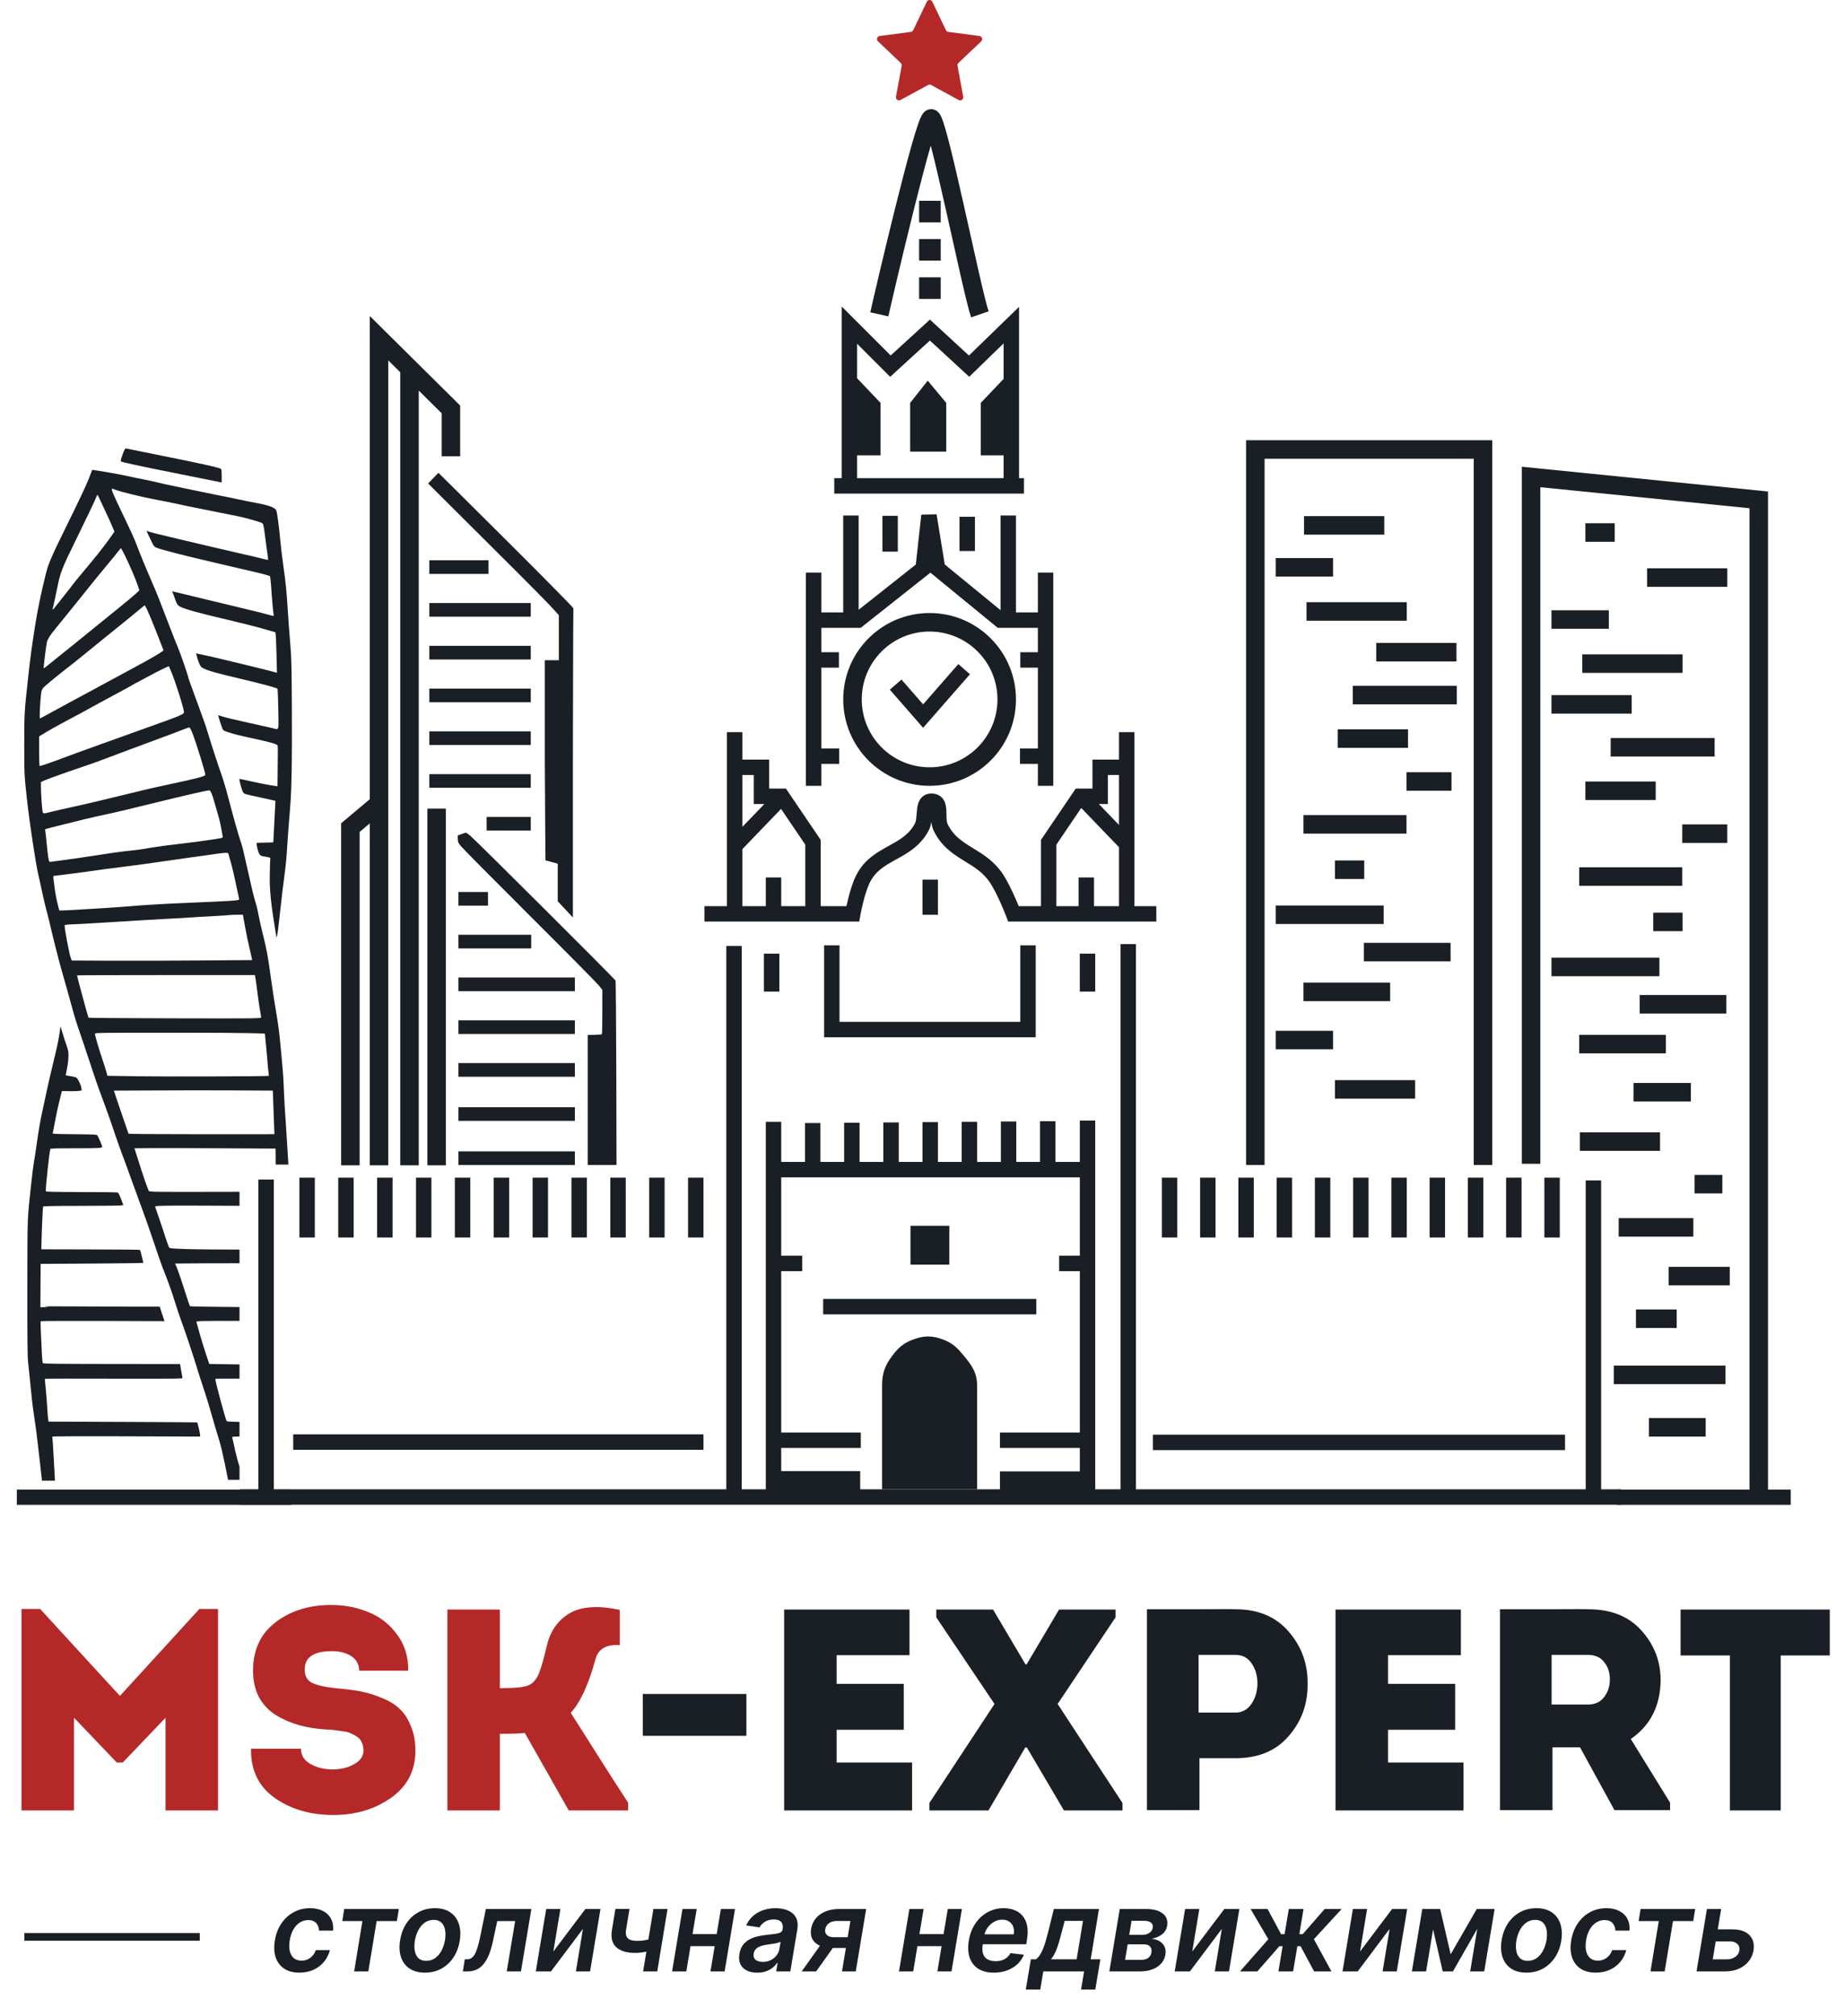
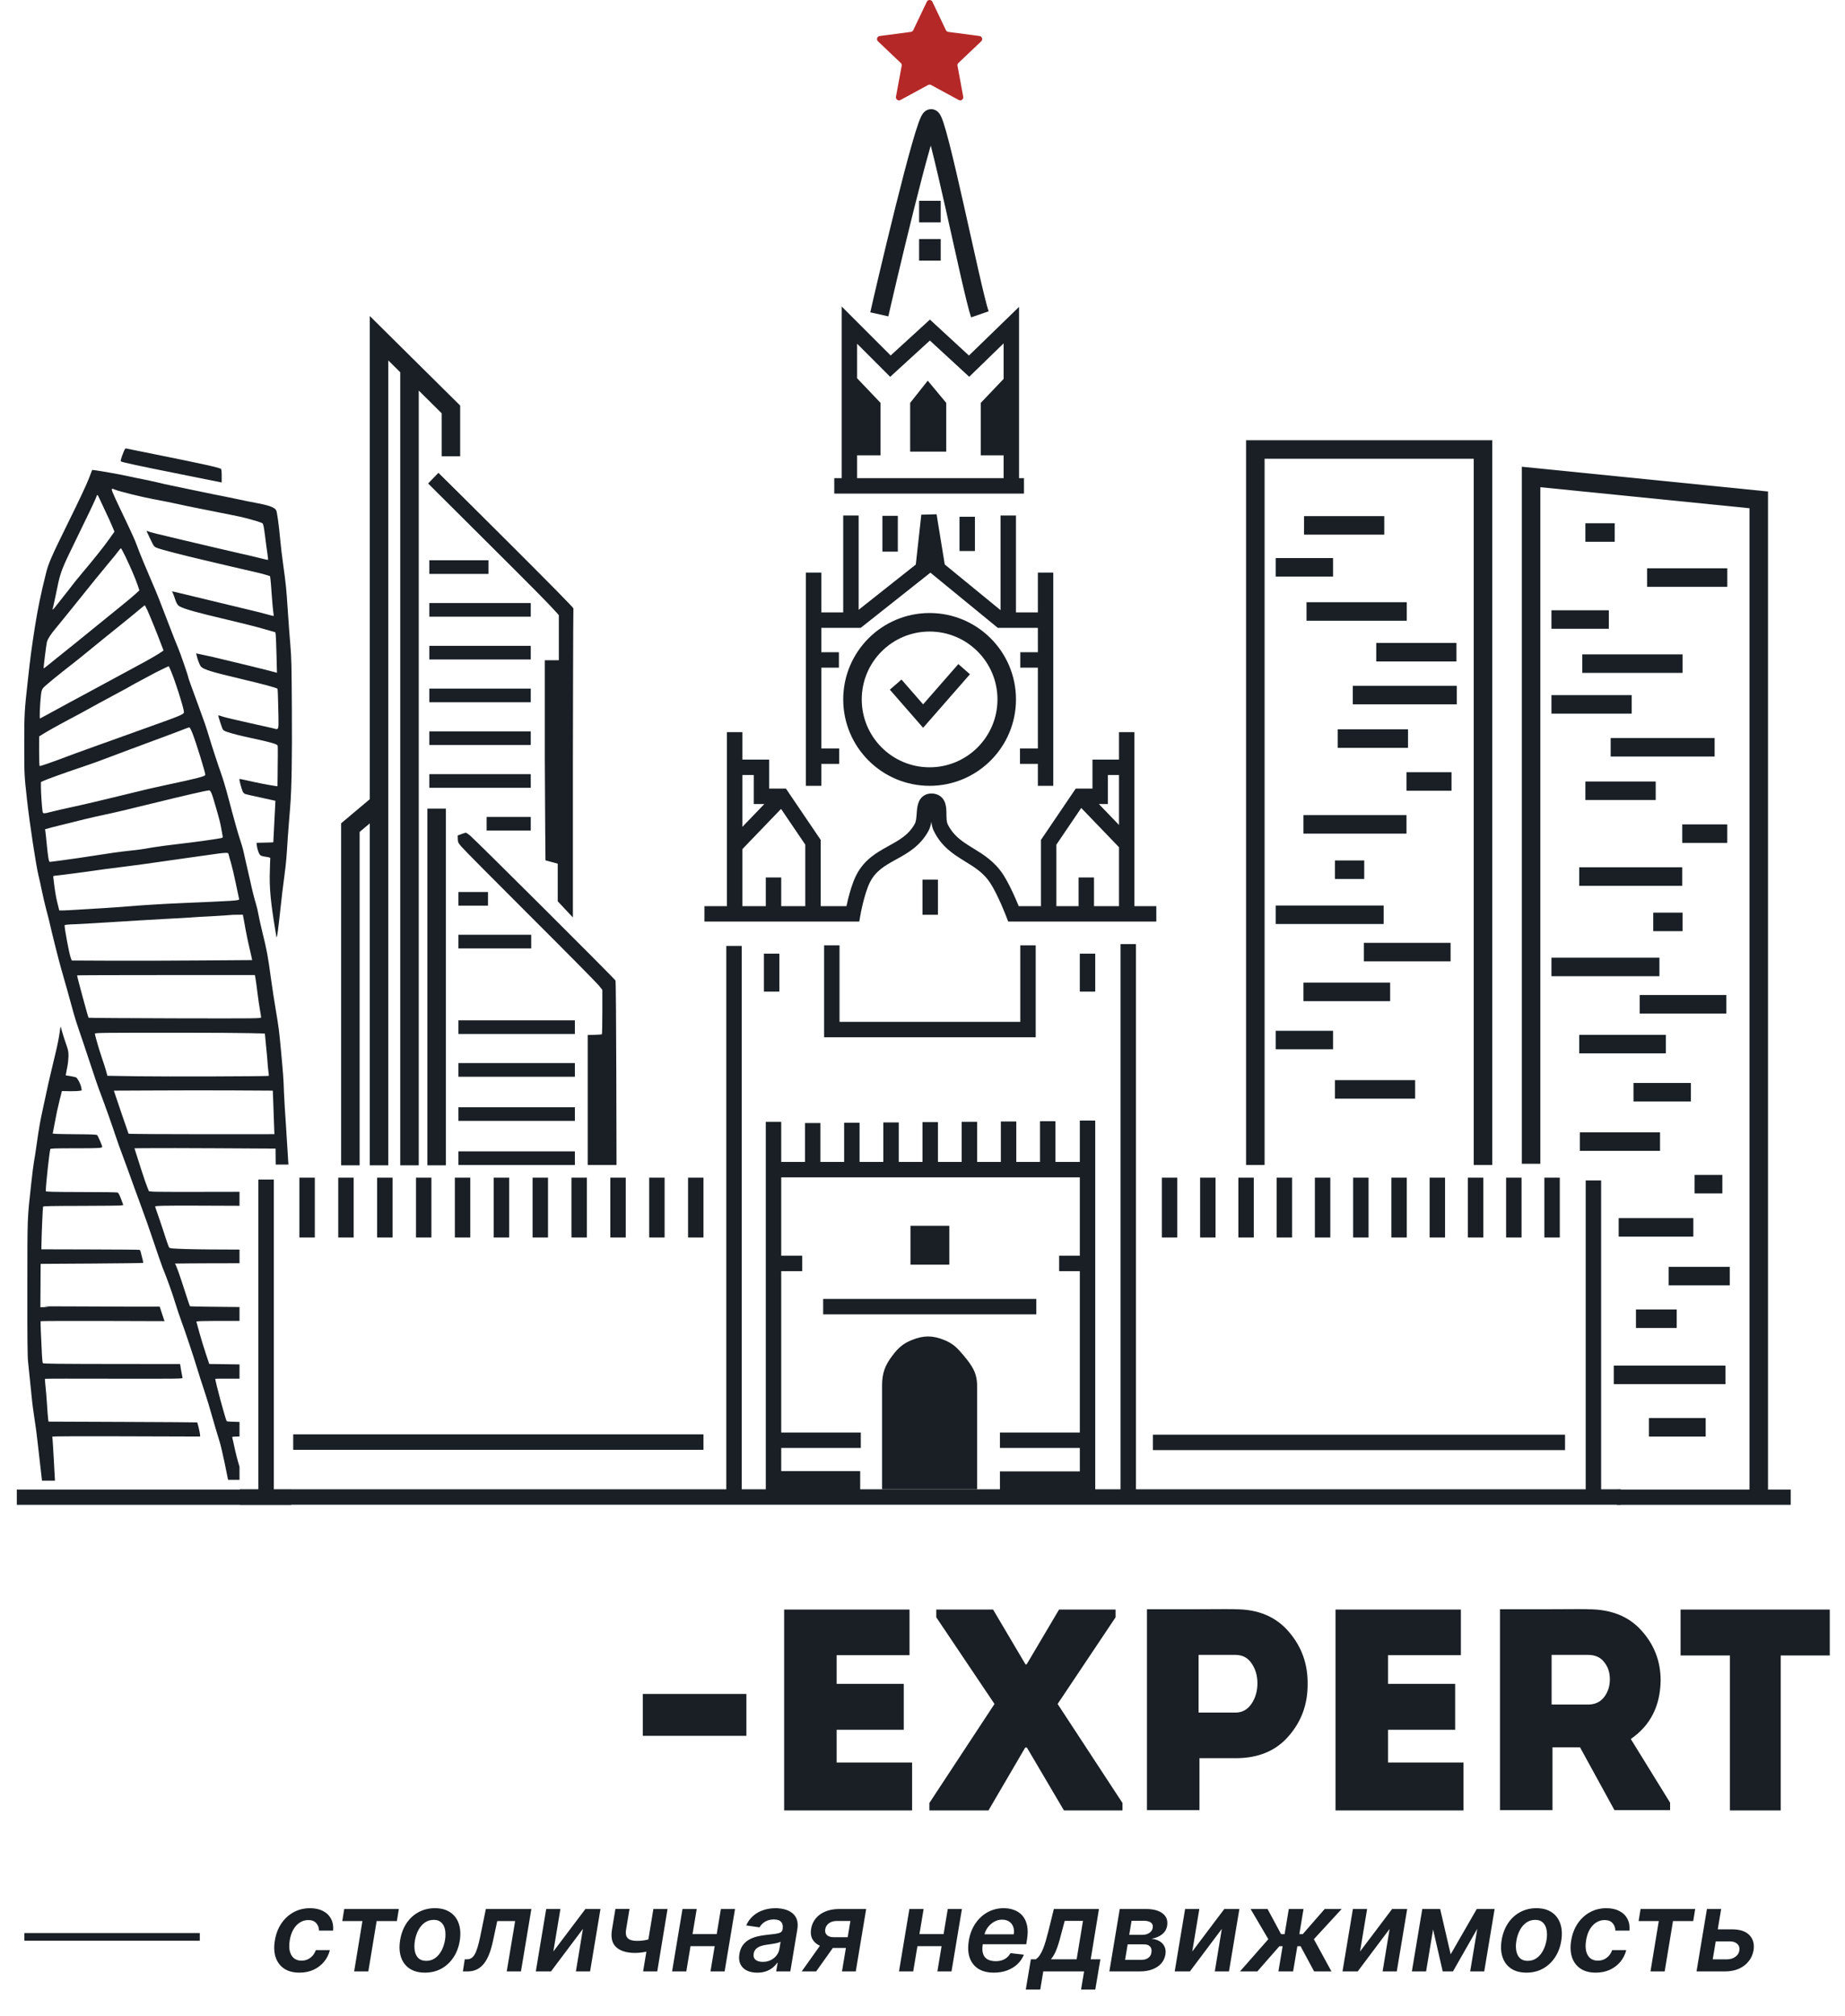
<svg xmlns="http://www.w3.org/2000/svg" width="119" height="130" viewBox="0 0 119 130" fill="none">
  <path d="M7.906 29.312C7.797 29.613 7.766 29.734 7.801 29.754C7.895 29.812 8.982 30.047 11.611 30.571L14.299 31.111V30.693C14.299 30.407 14.283 30.262 14.252 30.235C14.15 30.153 12.949 29.887 10.133 29.323C9.057 29.108 8.149 28.924 8.118 28.916C8.075 28.901 8.02 29.003 7.906 29.312Z" fill="#191F24" />
  <path fill-rule="evenodd" clip-rule="evenodd" d="M4.412 33.665C5.046 32.386 5.578 31.252 5.715 30.899L5.946 30.301L6.142 30.324C6.576 30.383 7.89 30.618 8.293 30.712C8.532 30.766 8.962 30.856 9.252 30.911C9.541 30.97 9.948 31.056 10.156 31.107C10.359 31.162 10.793 31.255 11.114 31.322C11.31 31.363 11.623 31.428 11.94 31.494C12.141 31.536 12.344 31.579 12.519 31.615C12.972 31.713 13.614 31.842 13.947 31.909C14.279 31.971 14.889 32.096 15.296 32.183C15.707 32.273 16.235 32.378 16.47 32.421C17.323 32.574 17.73 32.722 17.816 32.91C17.875 33.043 17.988 33.861 18.074 34.804C18.109 35.179 18.195 35.919 18.27 36.447C18.442 37.683 18.469 37.949 18.563 39.381C18.606 40.038 18.677 41.013 18.724 41.553C18.798 42.413 18.81 42.922 18.825 45.778C18.845 48.915 18.81 50.86 18.716 52.037C18.699 52.252 18.667 52.651 18.639 53.002C18.633 53.075 18.627 53.145 18.622 53.211C18.59 53.598 18.536 54.353 18.504 54.893C18.454 55.653 18.39 56.134 18.312 56.719C18.282 56.947 18.25 57.192 18.215 57.475C18.175 57.8 18.131 58.202 18.087 58.605C17.976 59.623 17.864 60.643 17.825 60.4C17.809 60.305 17.794 60.208 17.777 60.11C17.59 58.964 17.379 57.669 17.397 56.517C17.409 55.903 17.425 55.379 17.432 55.347C17.444 55.304 17.374 55.281 17.139 55.245C16.896 55.21 16.814 55.183 16.759 55.112C16.677 55.011 16.58 54.698 16.56 54.483L16.548 54.346L17.088 54.334C17.382 54.33 17.624 54.318 17.628 54.314C17.632 54.295 17.769 51.646 17.765 51.638C17.765 51.638 17.343 51.544 16.83 51.431C16.314 51.322 15.852 51.216 15.801 51.192C15.746 51.173 15.68 51.099 15.645 51.02C15.562 50.817 15.418 50.261 15.441 50.234C15.453 50.222 15.691 50.265 15.965 50.332C16.533 50.465 17.382 50.629 17.695 50.672L17.898 50.699L17.906 50.038C17.908 49.864 17.91 49.641 17.911 49.418C17.913 49.174 17.916 48.931 17.918 48.751C17.925 48.407 17.918 48.102 17.906 48.074C17.871 47.98 17.452 47.859 16.216 47.593C15.465 47.433 15.077 47.335 14.659 47.198C14.479 47.139 14.4 47.092 14.361 47.018C14.303 46.904 14.06 46.142 14.076 46.126C14.08 46.118 14.216 46.157 14.377 46.212C14.537 46.263 15.269 46.439 16 46.599C16.732 46.76 17.44 46.92 17.573 46.952C17.735 46.991 17.832 47.035 17.89 47.004C17.99 46.949 17.966 46.665 17.949 45.727C17.937 45.023 17.914 44.432 17.898 44.412C17.835 44.35 16.963 44.111 15.551 43.779C13.579 43.313 13.082 43.157 12.941 42.957C12.863 42.847 12.734 42.499 12.679 42.249L12.652 42.128L12.8 42.163C12.85 42.172 13.03 42.212 13.265 42.263C13.417 42.297 13.593 42.336 13.771 42.374C14.447 42.527 17.46 43.262 17.773 43.356L17.863 43.383L17.835 42.253C17.82 41.631 17.796 41.044 17.785 40.946L17.761 40.77L16.983 40.547C16.556 40.422 15.492 40.152 14.616 39.949C12.722 39.502 11.959 39.291 11.611 39.115C11.451 39.033 11.372 38.896 11.247 38.501C11.22 38.415 11.173 38.297 11.142 38.235C11.114 38.176 11.095 38.129 11.106 38.129C11.114 38.129 11.56 38.235 12.092 38.364C13.415 38.685 14.662 38.986 15.903 39.283C16.474 39.416 17.096 39.573 17.288 39.632C17.479 39.686 17.644 39.725 17.651 39.718C17.659 39.71 17.648 39.589 17.624 39.448C17.605 39.307 17.558 38.818 17.526 38.356C17.495 37.898 17.46 37.441 17.444 37.339L17.417 37.151L17.119 37.057C16.955 37.006 16.568 36.909 16.255 36.842C15.942 36.772 15.328 36.631 14.886 36.525C14.444 36.42 13.661 36.236 13.145 36.114C11.818 35.805 10.414 35.441 10.156 35.34C9.937 35.254 9.936 35.254 9.745 34.862C9.705 34.779 9.664 34.692 9.626 34.613C9.567 34.489 9.517 34.385 9.498 34.342C9.447 34.217 9.447 34.213 9.522 34.252C9.608 34.299 10.222 34.456 11.775 34.819C12.378 34.96 13.278 35.172 13.771 35.289C14.267 35.406 15.03 35.582 15.472 35.684C15.915 35.782 16.501 35.919 16.775 35.989C17.049 36.064 17.284 36.111 17.292 36.099C17.296 36.087 17.28 35.907 17.249 35.704C17.217 35.5 17.147 34.988 17.096 34.569C17.014 33.931 16.986 33.794 16.924 33.744C16.857 33.689 16.415 33.552 15.727 33.376C15.621 33.348 15.292 33.278 15.003 33.219C14.805 33.182 14.512 33.123 14.247 33.069C14.124 33.044 14.007 33.02 13.908 33L12.734 32.766C12.401 32.703 11.818 32.582 11.443 32.496C11.067 32.413 10.406 32.28 9.976 32.202C9.217 32.065 7.707 31.694 7.425 31.576C7.186 31.474 7.171 31.49 7.261 31.741C7.307 31.866 7.554 32.402 7.808 32.93C8.458 34.283 8.72 34.859 8.837 35.191C8.99 35.621 9.412 36.639 9.796 37.523C10.12 38.266 10.273 38.65 11.016 40.594C11.192 41.056 11.404 41.588 11.486 41.776C11.623 42.089 12.147 43.606 12.147 43.693C12.147 43.728 12.405 44.444 12.812 45.543C13.129 46.396 13.309 46.916 13.446 47.382C13.626 47.992 14.076 49.365 14.271 49.909C14.369 50.179 14.561 50.813 14.694 51.318C15.054 52.691 15.375 53.837 15.504 54.209C15.57 54.393 15.648 54.663 15.684 54.815C15.719 54.964 15.809 55.363 15.883 55.695C15.961 56.028 16.071 56.505 16.126 56.752C16.267 57.405 16.392 57.902 16.505 58.27C16.56 58.446 16.634 58.755 16.666 58.954C16.701 59.15 16.814 59.666 16.92 60.097C17.225 61.337 17.268 61.572 17.487 63.168C17.566 63.739 17.691 64.565 17.769 65.007C17.976 66.239 18.004 66.458 18.133 67.843C18.27 69.341 18.281 69.475 18.317 70.464C18.333 70.934 18.387 71.733 18.452 72.694C18.5 73.396 18.553 74.284 18.602 75.095H17.782L17.773 74.064C17.773 74.064 10.739 74.017 9.381 74.036L8.673 74.044L8.763 74.33C8.814 74.482 8.974 74.979 9.115 75.433C9.26 75.883 9.428 76.38 9.494 76.536L9.608 76.814L9.89 76.841C10.046 76.853 11.889 76.861 13.986 76.853L15.448 76.849V77.752C13.518 77.74 11.039 77.735 10.551 77.749C10.093 77.761 9.991 77.772 10.007 77.816C10.069 77.98 10.559 79.419 10.695 79.862C10.789 80.143 10.883 80.405 10.911 80.441C10.954 80.499 11.091 80.511 12.014 80.542C12.676 80.563 14.162 80.575 15.448 80.576V81.457C14.28 81.455 12.933 81.462 12.37 81.466L11.286 81.477L11.341 81.587C11.423 81.755 11.611 82.283 11.932 83.285C12.092 83.797 12.241 84.22 12.257 84.232C12.286 84.248 13.982 84.27 15.448 84.281V85.174H15.179C12.953 85.174 12.652 85.182 12.667 85.233C12.674 85.251 12.706 85.37 12.752 85.538C12.785 85.658 12.824 85.804 12.867 85.957C12.969 86.321 13.152 86.919 13.274 87.287L13.497 87.952L15.433 87.98C15.438 87.98 15.443 87.98 15.448 87.98V88.902C14.583 88.895 13.895 88.9 13.888 88.911C13.853 88.969 14.553 91.571 14.623 91.638C14.65 91.665 14.908 91.68 15.448 91.691V92.628C15.037 92.631 14.963 92.644 14.976 92.682C14.987 92.713 15.026 92.878 15.062 93.046C15.18 93.625 15.333 94.22 15.448 94.577V95.421H14.71C14.71 95.421 14.33 93.453 14.13 92.843C14.013 92.475 13.81 91.79 13.677 91.317C13.547 90.843 13.317 90.084 13.164 89.635C13.012 89.181 12.816 88.574 12.73 88.285C12.507 87.534 11.92 85.781 11.681 85.143C11.572 84.846 11.4 84.333 11.302 84.009C11.13 83.433 10.75 82.373 10.484 81.732C10.418 81.559 10.152 80.801 9.901 80.049C9.647 79.294 9.322 78.363 9.174 77.976C9.029 77.589 8.798 76.963 8.665 76.587C8.532 76.211 8.332 75.664 8.227 75.374C7.726 74.028 7.523 73.465 7.437 73.191C7.284 72.71 6.74 71.18 6.498 70.546C6.372 70.23 6.044 69.279 5.77 68.434C5.492 67.593 5.179 66.658 5.07 66.353C4.964 66.047 4.811 65.566 4.733 65.277C4.549 64.592 4.166 63.227 3.951 62.483C3.802 61.979 3.333 60.105 3.188 59.451C3.16 59.334 3.074 58.982 2.988 58.669C2.906 58.356 2.773 57.8 2.699 57.436C2.624 57.069 2.527 56.623 2.48 56.443C2.315 55.754 1.912 53.105 1.744 51.587C1.568 50.007 1.564 49.952 1.564 48.027C1.564 46.02 1.572 45.872 1.803 43.802C1.955 42.401 2.03 41.854 2.249 40.438C2.437 39.252 2.636 38.282 2.969 36.956C3.129 36.314 3.313 35.895 4.412 33.665ZM6.795 32.965C6.635 32.633 6.462 32.261 6.412 32.144C6.31 31.897 6.259 31.862 6.224 32.01C6.189 32.144 5.668 33.239 4.862 34.882C4.002 36.631 3.884 36.932 3.696 37.887C3.571 38.497 3.442 39.099 3.399 39.24C3.36 39.362 3.45 39.295 3.606 39.08C3.689 38.97 3.923 38.673 4.131 38.415C4.334 38.161 4.569 37.863 4.651 37.75C4.733 37.636 5.019 37.284 5.285 36.967C6.071 36.036 6.666 35.289 7.037 34.769L7.382 34.283L7.233 33.928C7.155 33.732 6.955 33.298 6.795 32.965ZM8.88 37.738C8.743 37.327 8.43 36.596 8.09 35.888C7.945 35.594 7.816 35.352 7.8 35.352C7.785 35.352 7.699 35.453 7.605 35.575C7.515 35.7 7.268 36.005 7.057 36.251C6.548 36.858 5.86 37.707 5.066 38.7C4.749 39.099 3.798 40.269 3.575 40.539C3.27 40.903 3.078 41.2 3.027 41.392C2.984 41.556 2.797 43.071 2.816 43.094C2.824 43.102 2.898 43.051 2.98 42.984C3.001 42.968 3.033 42.942 3.072 42.91C3.19 42.814 3.38 42.66 3.556 42.519C4.792 41.529 5.132 41.255 5.989 40.555C6.505 40.132 7.268 39.514 7.687 39.178C8.106 38.841 8.571 38.454 8.72 38.317L8.99 38.067L8.88 37.738ZM10.39 41.533C10.167 40.934 9.678 39.725 9.506 39.35C9.424 39.174 9.346 39.029 9.334 39.033C9.322 39.033 9.189 39.139 9.037 39.268C8.782 39.487 8.141 40.011 6.709 41.161C6.427 41.387 6.009 41.73 5.723 41.964C5.691 41.99 5.661 42.015 5.633 42.038C5.355 42.269 4.956 42.585 4.753 42.746C3.692 43.567 2.879 44.24 2.781 44.365C2.691 44.483 2.667 44.569 2.636 44.87C2.57 45.508 2.538 46.349 2.581 46.329C2.605 46.322 3.078 46.063 3.638 45.758L3.638 45.758C4.14 45.48 4.804 45.124 5.198 44.913C5.242 44.889 5.283 44.867 5.32 44.847C5.688 44.651 6.681 44.115 7.53 43.653C7.921 43.441 8.308 43.231 8.628 43.059C9.002 42.856 9.283 42.704 9.369 42.656C9.745 42.456 10.339 42.1 10.457 42.01L10.547 41.94L10.39 41.533ZM11.854 45.84C11.775 45.402 11.302 43.931 11.04 43.301C10.965 43.121 10.899 42.969 10.891 42.961C10.875 42.945 9.956 43.399 9.741 43.524C9.678 43.563 9.377 43.724 9.076 43.88C8.775 44.037 8.485 44.197 8.43 44.232C8.376 44.272 8.008 44.471 7.609 44.682C7.21 44.894 6.631 45.207 6.318 45.379C5.324 45.93 5.062 46.071 4.381 46.431C3.692 46.795 3.031 47.167 2.711 47.37L2.523 47.487V48.442C2.523 49.021 2.538 49.397 2.562 49.397C2.621 49.397 3.25 49.185 3.716 49.009C4.326 48.775 5.226 48.446 6.494 47.992L6.647 47.938C7.238 47.726 8.024 47.446 8.469 47.284C8.658 47.216 8.831 47.154 8.992 47.096C9.762 46.818 10.254 46.64 10.915 46.404C11.259 46.279 11.619 46.134 11.709 46.079C11.873 45.985 11.877 45.973 11.854 45.84ZM13.242 49.96C13.242 49.803 12.663 47.926 12.421 47.304C12.339 47.088 12.245 46.908 12.217 46.904C12.19 46.901 11.99 46.967 11.775 47.057C11.56 47.143 10.961 47.37 10.445 47.558C9.373 47.953 7.335 48.716 6.337 49.092C6.165 49.158 5.645 49.338 5.183 49.495C4.182 49.831 2.988 50.261 2.785 50.359L2.64 50.429V50.762C2.64 51.118 2.703 52.053 2.742 52.3C2.769 52.483 2.781 52.483 3.36 52.335C3.603 52.272 4.107 52.155 4.483 52.077C4.858 51.998 5.594 51.83 6.122 51.705C6.449 51.626 6.771 51.549 7.079 51.475C8.378 51.163 9.431 50.91 9.624 50.86C9.753 50.828 10.265 50.715 10.758 50.609C12.73 50.191 13.242 50.058 13.242 49.96ZM13.743 51.439C13.724 51.364 13.673 51.231 13.634 51.134C13.583 51.02 13.536 50.962 13.489 50.965C13.301 50.973 11.846 51.31 9.839 51.803C8.274 52.19 7.397 52.397 6.685 52.546C6.083 52.671 5.05 52.918 4.029 53.18C3.928 53.206 3.82 53.232 3.725 53.255C3.618 53.282 3.527 53.304 3.481 53.317C3.395 53.336 3.231 53.379 3.117 53.415L2.906 53.473L2.93 53.634C2.945 53.724 2.98 54.072 3.012 54.404C3.09 55.234 3.149 55.578 3.211 55.578C3.239 55.578 3.513 55.543 3.822 55.5C3.883 55.491 3.951 55.482 4.02 55.472C4.3 55.433 4.624 55.388 4.811 55.363C4.871 55.354 4.941 55.344 5.018 55.333C5.247 55.299 5.528 55.258 5.731 55.226C6.94 55.034 7.828 54.909 8.372 54.854C8.982 54.792 9.131 54.768 9.878 54.639C10.124 54.596 10.856 54.498 11.501 54.424C12.605 54.299 14.15 54.08 14.31 54.029C14.361 54.013 14.377 53.982 14.361 53.923C14.358 53.905 14.351 53.864 14.341 53.808C14.324 53.718 14.301 53.591 14.279 53.465C14.213 53.074 14.142 52.8 13.919 52.037C13.877 51.89 13.832 51.738 13.797 51.622C13.771 51.536 13.752 51.469 13.743 51.439ZM14.897 55.637C14.819 55.379 14.749 55.128 14.741 55.077C14.721 55.003 14.698 54.991 14.537 54.995C14.326 55.003 14.236 55.015 12.616 55.245C9.447 55.699 8.845 55.782 7.804 55.911C7.19 55.985 6.462 56.083 6.181 56.126C5.711 56.2 3.559 56.478 3.466 56.478C3.438 56.478 3.43 56.541 3.446 56.642C3.548 57.483 3.591 57.761 3.696 58.199L3.822 58.708H4.037C4.154 58.708 4.667 58.681 5.175 58.649C5.414 58.635 5.702 58.617 5.979 58.6C6.29 58.582 6.588 58.564 6.787 58.551C7.163 58.528 7.773 58.485 8.137 58.454C9.056 58.375 10.5 58.285 11.619 58.238C15.035 58.092 15.409 58.076 15.425 57.991C15.427 57.979 15.422 57.965 15.418 57.949C15.407 57.907 15.334 57.559 15.246 57.14L15.214 56.986C15.116 56.501 14.972 55.895 14.897 55.637ZM15.746 59.419C15.727 59.315 15.711 59.231 15.703 59.185L15.664 58.982L15.285 58.986C15.077 58.986 14.889 58.993 14.866 59.001C14.846 59.009 14.306 59.044 13.673 59.08C13.039 59.111 12.44 59.146 12.343 59.158C12.245 59.169 11.47 59.213 10.621 59.256C9.772 59.303 8.274 59.389 7.296 59.455C6.318 59.518 5.21 59.58 4.843 59.596C4.307 59.615 4.166 59.631 4.166 59.674C4.166 59.901 4.455 61.447 4.549 61.72L4.624 61.935L7.104 61.947C8.469 61.955 11.087 61.947 12.922 61.932L16.263 61.908L16.243 61.803C16.237 61.76 16.191 61.562 16.136 61.325C16.12 61.257 16.103 61.185 16.087 61.114C16.008 60.789 15.899 60.273 15.844 59.96C15.811 59.773 15.774 59.574 15.746 59.419ZM16.607 64.029C16.564 63.653 16.505 63.238 16.482 63.109L16.439 62.874H10.711C7.558 62.874 4.976 62.882 4.972 62.894C4.956 62.925 5.68 65.594 5.711 65.625C5.727 65.64 8.235 65.656 11.29 65.664C16.666 65.676 16.842 65.672 16.842 65.601C16.842 65.562 16.806 65.347 16.767 65.12C16.724 64.897 16.654 64.404 16.607 64.029ZM17.233 68.199C17.225 68.07 17.084 66.646 17.084 66.646C17.084 66.646 16.157 66.591 11.58 66.591C6.631 66.591 6.122 66.595 6.122 66.654C6.122 66.759 6.384 67.659 6.572 68.215C6.674 68.504 6.795 68.884 6.842 69.056L6.928 69.369L8.884 69.4C10.652 69.427 17.307 69.408 17.338 69.373C17.346 69.365 17.335 69.248 17.315 69.115C17.292 68.978 17.256 68.567 17.233 68.199ZM17.698 73.134L17.597 70.327L14.964 70.312C13.641 70.304 11.384 70.308 9.948 70.316L7.343 70.327L7.804 71.693C8.059 72.444 8.278 73.078 8.289 73.101C8.321 73.152 17.698 73.134 17.698 73.134Z" fill="#191F24" />
  <path d="M3.842 66.611C3.806 66.876 3.705 67.397 3.615 67.765C3.529 68.129 3.372 68.79 3.266 69.232C3.161 69.674 3.028 70.261 2.973 70.542C2.914 70.82 2.817 71.278 2.754 71.556C2.601 72.233 2.511 72.761 2.367 73.77C2.304 74.232 2.226 74.744 2.191 74.912C2.159 75.077 2.081 75.691 2.018 76.282C1.756 78.676 1.768 78.293 1.764 83.022C1.76 86.305 1.772 87.475 1.811 87.815C1.858 88.261 1.995 89.576 2.038 90.025C2.073 90.421 2.171 91.176 2.249 91.649C2.292 91.896 2.371 92.502 2.425 92.999C2.484 93.492 2.709 95.477 2.709 95.477H3.545C3.545 95.477 3.399 92.682 3.372 92.643C3.353 92.608 4.921 92.604 10.328 92.623L12.91 92.631L12.899 92.482C12.891 92.369 12.75 91.766 12.719 91.72C12.719 91.712 10.559 91.7 7.922 91.688L3.13 91.669L3.102 91.485C3.09 91.379 3.055 90.968 3.032 90.565C3.008 90.159 2.961 89.626 2.934 89.38C2.907 89.133 2.891 88.922 2.903 88.91C2.914 88.899 4.917 88.895 7.355 88.903C11.568 88.91 11.787 88.907 11.772 88.844C11.76 88.805 11.721 88.59 11.682 88.367L11.615 87.956L7.202 87.952C3.666 87.948 2.785 87.936 2.762 87.897C2.742 87.87 2.719 87.616 2.703 87.334C2.64 86.129 2.605 85.217 2.621 85.194C2.629 85.178 4.432 85.174 6.623 85.178L10.61 85.19L10.453 84.721L10.301 84.255H8.317C7.226 84.255 5.504 84.247 4.495 84.239C3.486 84.231 2.766 84.235 2.895 84.251L3.13 84.282L2.867 84.286L2.605 84.294L2.613 82.893L2.621 81.497L5.915 81.477C7.726 81.466 9.217 81.446 9.233 81.434C9.244 81.418 9.217 81.27 9.17 81.102C9.127 80.93 9.08 80.753 9.068 80.703C9.057 80.652 9.025 80.601 9.002 80.593C8.974 80.581 7.543 80.57 5.813 80.566L2.668 80.558L2.676 80.127C2.684 79.552 2.758 77.87 2.777 77.808C2.789 77.772 3.313 77.76 5.211 77.757C6.541 77.757 7.703 77.741 7.793 77.729L7.953 77.702L7.809 77.314C7.711 77.056 7.636 76.915 7.586 76.896C7.546 76.88 6.486 76.865 5.234 76.865C3.427 76.861 2.953 76.849 2.953 76.81C2.953 76.407 3.184 74.279 3.247 74.091C3.259 74.056 3.607 74.044 4.804 74.044C6.357 74.044 6.592 74.032 6.592 73.95C6.592 73.879 6.322 73.246 6.267 73.195C6.232 73.16 5.931 73.144 5.066 73.14C4.432 73.136 3.795 73.124 3.654 73.117L3.396 73.097L3.427 72.952C3.446 72.874 3.505 72.549 3.564 72.233C3.619 71.912 3.74 71.36 3.83 71L3.994 70.351L4.448 70.362C4.698 70.366 4.988 70.359 5.086 70.343L5.27 70.315L5.25 70.163C5.219 69.94 5 69.51 4.898 69.47C4.851 69.451 4.683 69.416 4.526 69.388L4.241 69.341L4.264 69.2C4.28 69.118 4.319 68.915 4.35 68.743C4.385 68.571 4.413 68.281 4.417 68.097C4.417 67.819 4.397 67.706 4.288 67.397C4.119 66.92 3.971 66.43 3.935 66.258C3.912 66.149 3.896 66.215 3.842 66.611Z" fill="#191F24" />
  <path d="M1.085 96.051H18.793V97.035H1.085V96.051Z" fill="#191F24" />
  <path d="M27.613 31.177L31.13 34.679C34.432 37.965 35.39 38.932 35.852 39.452L36.044 39.667V42.574H35.14V49.045C35.152 52.57 35.183 55.477 35.183 55.477L35.973 55.692V58.118L36.951 59.16V48.842C36.951 48.842 36.967 39.256 36.983 39.229C37.002 39.198 35.48 37.652 32.671 34.851C30.285 32.469 28.278 30.489 28.278 30.489L27.613 31.177Z" fill="#191F24" />
  <path d="M29.753 53.786L29.519 53.876L29.527 54.103C29.534 54.31 29.55 54.342 29.75 54.584C29.867 54.729 31.858 56.74 34.178 59.052C36.498 61.364 38.498 63.387 38.623 63.544L38.85 63.829V65.253C38.85 66.036 38.838 66.685 38.818 66.697C38.803 66.705 38.591 66.72 38.349 66.728L37.907 66.74V75.121L39.765 75.121C39.765 75.121 39.749 63.305 39.699 63.227C39.581 63.047 30.7 54.197 30.317 53.876C30.196 53.775 30.074 53.692 30.043 53.696C30.012 53.696 29.883 53.736 29.753 53.786Z" fill="#191F24" />
  <path fill-rule="evenodd" clip-rule="evenodd" d="M23.851 20.377L24.867 21.384L29.503 25.976L29.68 26.151V26.4V29.423H28.487V26.649L27.009 25.185L27.009 75.142H25.815L25.815 24.003L25.044 23.24V75.142H23.851V53.093L23.196 53.644V75.142H22.002V53.366V53.088L22.215 52.909L23.851 51.534V21.808V20.377ZM27.566 52.142L27.566 75.142L28.759 75.142L28.759 52.142H27.566Z" fill="#191F24" />
  <path d="M27.69 36.127H31.504V37.007H27.69V36.127Z" fill="#191F24" />
  <path d="M27.69 38.885H34.233V39.765H27.69V38.885Z" fill="#191F24" />
  <path d="M27.69 41.645H34.233V42.525H27.69V41.645Z" fill="#191F24" />
  <path d="M27.69 44.402H34.233V45.283H27.69V44.402Z" fill="#191F24" />
  <path d="M27.69 47.16H34.233V48.04H27.69V47.16Z" fill="#191F24" />
  <path d="M27.69 49.918H34.233V50.798H27.69V49.918Z" fill="#191F24" />
  <path d="M31.387 52.676H34.233V53.556H31.387V52.676Z" fill="#191F24" />
  <path d="M29.567 57.518H31.475V58.398H29.567V57.518Z" fill="#191F24" />
  <path d="M29.567 60.275H34.262V61.156H29.567V60.275Z" fill="#191F24" />
-   <path d="M29.567 63.033H37.079V63.913H29.567V63.033Z" fill="#191F24" />
+   <path d="M29.567 63.033H37.079H29.567V63.033Z" fill="#191F24" />
  <path d="M29.567 65.793H37.079V66.673H29.567V65.793Z" fill="#191F24" />
  <path d="M29.567 68.551H37.079V69.431H29.567V68.551Z" fill="#191F24" />
  <path d="M29.567 71.397H37.079V72.277H29.567V71.397Z" fill="#191F24" />
  <path d="M29.567 74.242H37.079V75.123H29.567V74.242Z" fill="#191F24" />
  <path fill-rule="evenodd" clip-rule="evenodd" d="M99.609 79.797L99.609 75.938L100.604 75.938L100.604 79.797L99.609 79.797Z" fill="#191F24" />
  <path fill-rule="evenodd" clip-rule="evenodd" d="M97.142 79.797L97.142 75.938L98.137 75.938L98.137 79.797L97.142 79.797Z" fill="#191F24" />
  <path fill-rule="evenodd" clip-rule="evenodd" d="M94.676 79.797L94.676 75.938L95.671 75.938L95.671 79.797L94.676 79.797Z" fill="#191F24" />
  <path fill-rule="evenodd" clip-rule="evenodd" d="M92.209 79.797L92.209 75.938L93.204 75.938L93.204 79.797L92.209 79.797Z" fill="#191F24" />
  <path fill-rule="evenodd" clip-rule="evenodd" d="M89.742 79.797L89.742 75.938L90.736 75.938L90.736 79.797L89.742 79.797Z" fill="#191F24" />
  <path fill-rule="evenodd" clip-rule="evenodd" d="M87.275 79.797L87.275 75.938L88.27 75.938L88.27 79.797L87.275 79.797Z" fill="#191F24" />
  <path fill-rule="evenodd" clip-rule="evenodd" d="M84.808 79.797L84.808 75.938L85.803 75.938L85.803 79.797L84.808 79.797Z" fill="#191F24" />
  <path fill-rule="evenodd" clip-rule="evenodd" d="M82.341 79.797L82.341 75.938L83.336 75.938L83.336 79.797L82.341 79.797Z" fill="#191F24" />
  <path fill-rule="evenodd" clip-rule="evenodd" d="M79.874 79.797L79.874 75.938L80.868 75.938L80.868 79.797L79.874 79.797Z" fill="#191F24" />
  <path fill-rule="evenodd" clip-rule="evenodd" d="M77.406 79.797L77.406 75.938L78.401 75.938L78.401 79.797L77.406 79.797Z" fill="#191F24" />
  <path fill-rule="evenodd" clip-rule="evenodd" d="M74.939 79.797L74.939 75.938L75.934 75.938L75.934 79.797L74.939 79.797Z" fill="#191F24" />
  <path fill-rule="evenodd" clip-rule="evenodd" d="M44.379 79.797L44.379 75.938L45.374 75.938L45.374 79.797L44.379 79.797Z" fill="#191F24" />
  <path fill-rule="evenodd" clip-rule="evenodd" d="M41.871 79.797L41.871 75.938L42.866 75.938L42.866 79.797L41.871 79.797Z" fill="#191F24" />
  <path fill-rule="evenodd" clip-rule="evenodd" d="M39.365 79.797L39.365 75.938L40.36 75.938L40.36 79.797L39.365 79.797Z" fill="#191F24" />
  <path fill-rule="evenodd" clip-rule="evenodd" d="M36.859 79.797L36.859 75.938L37.853 75.938L37.853 79.797L36.859 79.797Z" fill="#191F24" />
  <path fill-rule="evenodd" clip-rule="evenodd" d="M34.351 79.797L34.351 75.938L35.346 75.938L35.346 79.797L34.351 79.797Z" fill="#191F24" />
  <path fill-rule="evenodd" clip-rule="evenodd" d="M31.845 79.797L31.845 75.938L32.839 75.938L32.839 79.797L31.845 79.797Z" fill="#191F24" />
  <path fill-rule="evenodd" clip-rule="evenodd" d="M29.338 79.797L29.338 75.938L30.333 75.938L30.333 79.797L29.338 79.797Z" fill="#191F24" />
  <path fill-rule="evenodd" clip-rule="evenodd" d="M26.831 79.797L26.831 75.938L27.825 75.938L27.825 79.797L26.831 79.797Z" fill="#191F24" />
  <path fill-rule="evenodd" clip-rule="evenodd" d="M24.324 79.797L24.324 75.938L25.319 75.938L25.319 79.797L24.324 79.797Z" fill="#191F24" />
  <path fill-rule="evenodd" clip-rule="evenodd" d="M21.817 79.797L21.817 75.938L22.811 75.938L22.811 79.797L21.817 79.797Z" fill="#191F24" />
  <path fill-rule="evenodd" clip-rule="evenodd" d="M19.31 79.797L19.31 75.938L20.305 75.938L20.305 79.797L19.31 79.797Z" fill="#191F24" />
  <path fill-rule="evenodd" clip-rule="evenodd" d="M68.075 72.297V75.44H67.08V72.297H68.075Z" fill="#191F24" />
  <path fill-rule="evenodd" clip-rule="evenodd" d="M65.549 72.316V75.46H64.554V72.316H65.549Z" fill="#191F24" />
  <path fill-rule="evenodd" clip-rule="evenodd" d="M63.022 72.336V75.48H62.027V72.336H63.022Z" fill="#191F24" />
  <path fill-rule="evenodd" clip-rule="evenodd" d="M60.495 72.357V75.501H59.501V72.357H60.495Z" fill="#191F24" />
  <path fill-rule="evenodd" clip-rule="evenodd" d="M57.968 72.377V75.52H56.973V72.377H57.968Z" fill="#191F24" />
  <path fill-rule="evenodd" clip-rule="evenodd" d="M55.441 72.397V75.54H54.446V72.397H55.441Z" fill="#191F24" />
  <path fill-rule="evenodd" clip-rule="evenodd" d="M52.914 72.416V75.56H51.92V72.416H52.914Z" fill="#191F24" />
  <path fill-rule="evenodd" clip-rule="evenodd" d="M66.841 84.753H53.093V83.758H66.841V84.753Z" fill="#191F24" />
  <path fill-rule="evenodd" clip-rule="evenodd" d="M60.033 9.389C60.045 9.437 60.058 9.485 60.071 9.535C60.34 10.588 60.668 12.014 61.002 13.498C61.13 14.071 61.26 14.654 61.388 15.225C61.589 16.127 61.784 17.002 61.959 17.772C62.243 19.015 62.489 20.039 62.636 20.465L63.764 20.075C63.644 19.725 63.414 18.78 63.123 17.507C62.948 16.738 62.754 15.87 62.554 14.971C62.427 14.399 62.296 13.814 62.166 13.236C61.833 11.753 61.502 10.311 61.227 9.239C61.09 8.705 60.964 8.25 60.857 7.925C60.804 7.765 60.749 7.616 60.693 7.499C60.666 7.444 60.626 7.368 60.569 7.296C60.541 7.26 60.492 7.205 60.42 7.154C60.349 7.105 60.217 7.034 60.041 7.039C59.867 7.044 59.743 7.119 59.681 7.164C59.616 7.213 59.571 7.265 59.544 7.299C59.49 7.367 59.449 7.44 59.421 7.496C59.362 7.613 59.303 7.763 59.244 7.925C59.125 8.257 58.982 8.719 58.827 9.263C58.514 10.354 58.135 11.816 57.762 13.313C57.014 16.308 56.282 19.468 56.132 20.14L57.297 20.4C57.445 19.738 58.175 16.587 58.92 13.602C59.293 12.108 59.667 10.662 59.974 9.592C59.994 9.522 60.014 9.455 60.033 9.389ZM59.611 8.005C59.611 8.005 59.611 8.006 59.612 8.007C59.611 8.006 59.611 8.005 59.611 8.005ZM60.495 8.017C60.496 8.017 60.496 8.017 60.496 8.017C60.496 8.017 60.496 8.017 60.495 8.017Z" fill="#191F24" />
  <path fill-rule="evenodd" clip-rule="evenodd" d="M73.268 96.033V60.877H72.273V96.033H70.641V72.257H69.647V74.923H50.388V72.337H49.393V96.033H47.841V60.996H46.846V96.033H17.659V76.058H16.664V96.033H15.47V97.028H16.664H17.659H46.846H47.841H49.393H50.388H69.647H70.641H72.273H73.268H102.276H103.271H104.544V96.033H103.271V76.117H102.276V96.033H73.268ZM50.388 75.918V80.972H51.74V81.966H50.388V92.372H55.521V93.367H50.388V94.859H55.481V96.033H64.494V94.879H69.647V93.367H64.494V92.372H69.647V81.966H68.314V80.972H69.647V75.918H50.388ZM18.912 93.486H45.374V92.491H18.912V93.486ZM100.943 93.506H74.362V92.511H100.943V93.506Z" fill="#191F24" />
  <path d="M58.724 79.041H61.231V81.548H58.724V79.041Z" fill="#191F24" />
  <path fill-rule="evenodd" clip-rule="evenodd" d="M53.153 60.957H54.148V65.891H65.807V60.957H66.802V66.886H53.153V60.957Z" fill="#191F24" />
  <path fill-rule="evenodd" clip-rule="evenodd" d="M49.273 63.941V61.494H50.268V63.941H49.273Z" fill="#191F24" />
  <path fill-rule="evenodd" clip-rule="evenodd" d="M69.646 63.941V61.494H70.641V63.941H69.646Z" fill="#191F24" />
  <path fill-rule="evenodd" clip-rule="evenodd" d="M60.495 56.719V58.987H59.501V56.719H60.495Z" fill="#191F24" />
  <path fill-rule="evenodd" clip-rule="evenodd" d="M47.881 47.209V48.98H49.114H49.612V49.477V50.85H50.427H50.691L50.839 51.068L52.849 54.033L52.934 54.159V54.312V58.43H54.595C54.622 58.303 54.656 58.154 54.696 57.992C54.811 57.526 54.985 56.919 55.215 56.458C55.728 55.425 56.569 54.962 57.281 54.569L57.282 54.568C58.012 54.166 58.609 53.835 59.005 53.117C59.045 53.044 59.076 52.932 59.097 52.761C59.108 52.679 59.115 52.593 59.122 52.499L59.125 52.462L59.125 52.461C59.131 52.381 59.137 52.292 59.146 52.208C59.165 52.032 59.202 51.77 59.342 51.553C59.421 51.432 59.533 51.322 59.686 51.25C59.837 51.179 59.996 51.16 60.148 51.169C60.297 51.178 60.448 51.217 60.585 51.3C60.725 51.384 60.824 51.499 60.89 51.622C61.011 51.843 61.031 52.099 61.039 52.272C61.042 52.351 61.043 52.434 61.044 52.51C61.044 52.524 61.044 52.538 61.044 52.552C61.046 52.642 61.047 52.724 61.053 52.802C61.063 52.963 61.087 53.069 61.121 53.14C61.473 53.864 62.006 54.229 62.669 54.638C62.709 54.663 62.75 54.688 62.792 54.713C63.42 55.098 64.157 55.55 64.713 56.409C64.999 56.853 65.281 57.445 65.485 57.91C65.573 58.108 65.648 58.288 65.706 58.43H67.14V54.312V54.159L67.226 54.033L69.235 51.068L69.383 50.85H69.647H70.463V49.477V48.98H70.96H72.174V47.209H73.168V58.43H74.581V59.425H65.369H65.027L64.904 59.105L64.904 59.105L64.904 59.105L64.904 59.105L64.904 59.104L64.903 59.102L64.899 59.091C64.895 59.081 64.889 59.066 64.882 59.046C64.866 59.007 64.844 58.95 64.814 58.878C64.757 58.734 64.674 58.535 64.575 58.31C64.374 57.855 64.119 57.323 63.877 56.949C63.448 56.285 62.888 55.941 62.239 55.542C62.209 55.523 62.178 55.504 62.147 55.484C61.469 55.066 60.712 54.576 60.226 53.574C60.13 53.377 60.09 53.17 60.07 52.987C60.04 53.178 59.987 53.395 59.876 53.597C59.339 54.571 58.516 55.024 57.824 55.405L57.821 55.407L57.763 55.439C57.041 55.837 56.467 56.174 56.105 56.901C55.928 57.259 55.774 57.776 55.662 58.23C55.607 58.451 55.565 58.649 55.536 58.79C55.522 58.861 55.511 58.918 55.504 58.956C55.5 58.975 55.498 58.99 55.496 59L55.494 59.01L55.493 59.013L55.493 59.013L55.493 59.013L55.493 59.013L55.493 59.013L55.422 59.425H55.004H45.434V58.43H46.886V47.209H47.881ZM72.174 49.974H71.457V51.347V51.845H70.96H70.874L72.174 53.195V49.974ZM68.135 54.465L69.738 52.099L72.174 54.63V58.43H70.562V56.58H69.567V58.43H68.135V54.465ZM47.881 53.319V49.974H48.617V51.347V51.845H49.114H49.3L47.881 53.319ZM47.881 54.754L50.377 52.16L51.94 54.465V58.43H50.388V56.58H49.393V58.43H47.881V54.754Z" fill="#191F24" />
  <path fill-rule="evenodd" clip-rule="evenodd" d="M60.408 33.162L59.423 33.187L59.068 36.403L55.381 39.321V33.242H54.386V39.489H53.014H52.974V36.923H51.979V50.671H52.974V49.258H54.128V48.263H52.974V43.051H54.108V42.056H52.974V40.484H53.014H54.884H55.341H55.381H55.514L55.65 40.377L59.848 37.054L60.011 36.925L60.012 36.918L60.014 36.93L60.159 37.049L64.218 40.372L64.356 40.484H64.533H64.533H65.031H66.204H66.941V42.056H65.807V43.051H66.941V48.263H65.787V49.258H66.941V50.671H67.935V36.923H66.941V39.489H66.204H65.528V33.242H64.533V39.344L60.935 36.398L60.408 33.162Z" fill="#191F24" />
  <path fill-rule="evenodd" clip-rule="evenodd" d="M56.914 35.57V33.262H57.908V35.57H56.914Z" fill="#191F24" />
  <path fill-rule="evenodd" clip-rule="evenodd" d="M61.887 35.531V33.322H62.882V35.531H61.887Z" fill="#191F24" />
  <path fill-rule="evenodd" clip-rule="evenodd" d="M59.958 49.477C62.375 49.477 64.335 47.517 64.335 45.1C64.335 42.683 62.375 40.723 59.958 40.723C57.54 40.723 55.581 42.683 55.581 45.1C55.581 47.517 57.54 49.477 59.958 49.477ZM59.958 50.671C63.035 50.671 65.529 48.177 65.529 45.1C65.529 42.023 63.035 39.529 59.958 39.529C56.881 39.529 54.387 42.023 54.387 45.1C54.387 48.177 56.881 50.671 59.958 50.671Z" fill="#191F24" />
  <path fill-rule="evenodd" clip-rule="evenodd" d="M62.56 43.477L59.539 46.93L57.394 44.472L58.144 43.818L59.54 45.418L61.811 42.822L62.56 43.477Z" fill="#191F24" />
  <path d="M58.704 25.979V29.123H61.031V25.979L59.838 24.547L58.704 25.979Z" fill="#191F24" />
  <path fill-rule="evenodd" clip-rule="evenodd" d="M55.136 20.613L54.287 19.764V20.965V30.833H53.809V31.828H66.045V30.833H65.727V20.965V19.788L64.883 20.608L62.495 22.926L60.314 20.917L59.978 20.608L59.642 20.916L57.446 22.923L55.136 20.613ZM64.732 24.432V22.141L62.85 23.968L62.513 24.295L62.167 23.977L59.976 21.958L57.766 23.978L57.415 24.299L57.079 23.962L55.282 22.165V24.391L56.794 25.978V29.36H55.282V30.833H64.732V29.36H63.26V25.978L64.732 24.432Z" fill="#191F24" />
  <path d="M56.893 89.347C56.894 91.914 56.893 96.032 56.893 96.032H63.021V89.347C63.021 88.512 62.681 88.038 62.146 87.397C61.745 86.918 61.473 86.634 60.892 86.403C60.142 86.103 59.574 86.103 58.823 86.403C58.243 86.634 57.95 86.901 57.57 87.397C57.08 88.037 56.893 88.541 56.893 89.347Z" fill="#191F24" />
  <path d="M59.281 12.947H60.674V14.34H59.281V12.947Z" fill="#191F24" />
  <path d="M59.281 15.414H60.674V16.807H59.281V15.414Z" fill="#191F24" />
-   <path d="M59.281 17.881H60.674V19.274H59.281V17.881Z" fill="#191F24" />
  <path d="M59.778 0.113C59.85 -0.038 60.065 -0.038 60.137 0.113L61.011 1.945C61.04 2.006 61.098 2.048 61.165 2.057L63.177 2.322C63.343 2.344 63.41 2.548 63.288 2.664L61.816 4.061C61.767 4.107 61.745 4.175 61.758 4.242L62.127 6.237C62.158 6.402 61.984 6.528 61.837 6.449L60.053 5.48C59.993 5.448 59.922 5.448 59.863 5.48L58.079 6.449C57.932 6.528 57.758 6.402 57.788 6.237L58.158 4.242C58.17 4.175 58.148 4.107 58.099 4.061L56.627 2.664C56.506 2.548 56.572 2.344 56.738 2.322L58.75 2.057C58.817 2.048 58.875 2.006 58.904 1.945L59.778 0.113Z" fill="#B52828" />
  <path fill-rule="evenodd" clip-rule="evenodd" d="M80.37 28.387H96.247V75.122H95.053V29.581H81.564V75.122H80.37V28.387Z" fill="#191F24" />
  <path fill-rule="evenodd" clip-rule="evenodd" d="M85.981 37.18H82.28V35.986H85.981V37.18Z" fill="#191F24" />
  <path fill-rule="evenodd" clip-rule="evenodd" d="M85.981 67.66H82.28V66.467H85.981V67.66Z" fill="#191F24" />
  <path fill-rule="evenodd" clip-rule="evenodd" d="M93.561 61.991H87.97V60.797H93.561V61.991Z" fill="#191F24" />
  <path fill-rule="evenodd" clip-rule="evenodd" d="M89.662 64.557H84.071V63.363H89.662V64.557Z" fill="#191F24" />
  <path fill-rule="evenodd" clip-rule="evenodd" d="M90.735 40.026H84.269V38.832H90.735V40.026Z" fill="#191F24" />
  <path fill-rule="evenodd" clip-rule="evenodd" d="M88.766 41.459H93.939V42.653H88.766V41.459Z" fill="#191F24" />
  <path fill-rule="evenodd" clip-rule="evenodd" d="M86.101 69.65H91.274V70.844H86.101V69.65Z" fill="#191F24" />
  <path fill-rule="evenodd" clip-rule="evenodd" d="M84.11 33.281H89.283V34.475H84.11V33.281Z" fill="#191F24" />
  <path fill-rule="evenodd" clip-rule="evenodd" d="M93.959 45.418H87.254V44.225H93.959V45.418Z" fill="#191F24" />
  <path fill-rule="evenodd" clip-rule="evenodd" d="M90.815 48.223H86.279V47.029H90.815V48.223Z" fill="#191F24" />
  <path fill-rule="evenodd" clip-rule="evenodd" d="M93.621 50.989H90.716V49.795H93.621V50.989Z" fill="#191F24" />
  <path fill-rule="evenodd" clip-rule="evenodd" d="M90.716 53.754H84.071V52.56H90.716V53.754Z" fill="#191F24" />
  <path fill-rule="evenodd" clip-rule="evenodd" d="M87.991 56.678H86.101V55.484H87.991V56.678Z" fill="#191F24" />
  <path fill-rule="evenodd" clip-rule="evenodd" d="M89.244 59.582H82.28V58.389H89.244V59.582Z" fill="#191F24" />
  <path fill-rule="evenodd" clip-rule="evenodd" d="M98.157 30.096L114.034 31.693V96.432H112.84V32.772L99.351 31.416V75.044H98.157V30.096Z" fill="#191F24" />
  <path fill-rule="evenodd" clip-rule="evenodd" d="M103.767 40.545H100.067V39.352H103.767V40.545Z" fill="#191F24" />
  <path fill-rule="evenodd" clip-rule="evenodd" d="M109.06 71.026H105.359V69.832H109.06V71.026Z" fill="#191F24" />
  <path fill-rule="evenodd" clip-rule="evenodd" d="M111.348 65.354H105.757V64.16H111.348V65.354Z" fill="#191F24" />
  <path fill-rule="evenodd" clip-rule="evenodd" d="M107.447 67.922H101.857V66.728H107.447V67.922Z" fill="#191F24" />
  <path fill-rule="evenodd" clip-rule="evenodd" d="M108.522 43.389H102.056V42.195H108.522V43.389Z" fill="#191F24" />
  <path fill-rule="evenodd" clip-rule="evenodd" d="M100.067 44.822H105.24V46.016H100.067V44.822Z" fill="#191F24" />
  <path fill-rule="evenodd" clip-rule="evenodd" d="M101.897 73.016H107.07V74.209H101.897V73.016Z" fill="#191F24" />
  <path fill-rule="evenodd" clip-rule="evenodd" d="M109.299 75.76L111.089 75.76L111.089 76.954L109.299 76.954L109.299 75.76Z" fill="#191F24" />
  <path fill-rule="evenodd" clip-rule="evenodd" d="M107.628 81.689L111.567 81.689L111.567 82.883L107.628 82.883L107.628 81.689Z" fill="#191F24" />
  <path fill-rule="evenodd" clip-rule="evenodd" d="M105.517 84.436L108.144 84.436L108.144 85.629L105.517 85.629L105.517 84.436Z" fill="#191F24" />
  <path fill-rule="evenodd" clip-rule="evenodd" d="M106.354 91.439L110.014 91.439L110.014 92.633L106.354 92.633L106.354 91.439Z" fill="#191F24" />
  <path fill-rule="evenodd" clip-rule="evenodd" d="M104.403 78.547L109.218 78.547L109.218 79.741L104.403 79.741L104.403 78.547Z" fill="#191F24" />
  <path fill-rule="evenodd" clip-rule="evenodd" d="M104.086 88.057L111.288 88.057L111.288 89.25L104.086 89.25L104.086 88.057Z" fill="#191F24" />
  <path fill-rule="evenodd" clip-rule="evenodd" d="M106.235 36.645H111.408V37.838H106.235V36.645Z" fill="#191F24" />
  <path fill-rule="evenodd" clip-rule="evenodd" d="M110.591 48.782H103.886V47.588H110.591V48.782Z" fill="#191F24" />
  <path fill-rule="evenodd" clip-rule="evenodd" d="M106.791 51.586H102.255V50.393H106.791V51.586Z" fill="#191F24" />
  <path fill-rule="evenodd" clip-rule="evenodd" d="M111.406 54.352H108.502V53.158H111.406V54.352Z" fill="#191F24" />
  <path fill-rule="evenodd" clip-rule="evenodd" d="M108.502 57.118H101.857V55.924H108.502V57.118Z" fill="#191F24" />
  <path fill-rule="evenodd" clip-rule="evenodd" d="M108.522 60.043H106.632V58.85H108.522V60.043Z" fill="#191F24" />
  <path fill-rule="evenodd" clip-rule="evenodd" d="M104.145 34.934H102.255V33.74H104.145V34.934Z" fill="#191F24" />
  <path fill-rule="evenodd" clip-rule="evenodd" d="M107.03 62.948H100.067V61.754H107.03V62.948Z" fill="#191F24" />
  <path fill-rule="evenodd" clip-rule="evenodd" d="M115.499 97.035H104.284V96.051H115.499V97.035Z" fill="#191F24" />
  <path d="M19.31 127.2C18.909 127.2 18.578 127.111 18.32 126.935C18.061 126.759 17.881 126.515 17.777 126.204C17.676 125.891 17.66 125.532 17.728 125.125C17.794 124.716 17.931 124.355 18.139 124.042C18.349 123.728 18.613 123.483 18.93 123.309C19.248 123.132 19.604 123.044 19.997 123.044C20.323 123.044 20.602 123.104 20.833 123.225C21.065 123.344 21.238 123.512 21.352 123.731C21.467 123.947 21.511 124.2 21.485 124.49H20.576C20.572 124.297 20.512 124.135 20.395 124.006C20.278 123.875 20.107 123.809 19.881 123.809C19.686 123.809 19.506 123.862 19.342 123.966C19.178 124.069 19.039 124.218 18.925 124.412C18.812 124.606 18.733 124.838 18.689 125.109C18.644 125.383 18.645 125.619 18.692 125.816C18.741 126.012 18.829 126.163 18.957 126.27C19.086 126.374 19.249 126.427 19.447 126.427C19.586 126.427 19.716 126.401 19.837 126.348C19.957 126.294 20.063 126.216 20.154 126.115C20.247 126.014 20.319 125.89 20.372 125.745H21.278C21.206 126.03 21.079 126.283 20.896 126.503C20.714 126.721 20.489 126.892 20.22 127.016C19.951 127.139 19.648 127.2 19.31 127.2ZM22.077 123.875L22.202 123.096H25.724L25.598 123.875H24.293L23.756 127.121H22.842L23.376 123.875H22.077ZM27.409 127.2C27.012 127.2 26.682 127.112 26.418 126.938C26.156 126.763 25.972 126.518 25.865 126.201C25.759 125.885 25.74 125.518 25.808 125.101C25.876 124.689 26.012 124.328 26.216 124.019C26.423 123.71 26.682 123.47 26.995 123.301C27.309 123.13 27.661 123.044 28.051 123.044C28.447 123.044 28.776 123.132 29.038 123.309C29.3 123.483 29.485 123.729 29.591 124.045C29.7 124.361 29.72 124.73 29.652 125.151C29.585 125.561 29.448 125.92 29.24 126.228C29.034 126.535 28.775 126.774 28.462 126.946C28.149 127.115 27.798 127.2 27.409 127.2ZM27.487 126.44C27.707 126.44 27.9 126.38 28.066 126.262C28.234 126.141 28.371 125.98 28.478 125.777C28.586 125.573 28.661 125.345 28.703 125.096C28.741 124.855 28.742 124.636 28.706 124.441C28.669 124.243 28.59 124.087 28.47 123.972C28.351 123.855 28.186 123.796 27.975 123.796C27.755 123.796 27.56 123.857 27.39 123.979C27.223 124.1 27.085 124.262 26.979 124.467C26.872 124.669 26.799 124.896 26.759 125.145C26.719 125.387 26.717 125.605 26.754 125.801C26.79 125.996 26.869 126.152 26.989 126.267C27.11 126.382 27.276 126.44 27.487 126.44ZM29.854 127.121L29.977 126.34H30.116C30.219 126.34 30.311 126.317 30.391 126.27C30.471 126.222 30.545 126.144 30.611 126.034C30.678 125.922 30.74 125.772 30.797 125.583C30.857 125.394 30.915 125.159 30.973 124.878L31.337 123.096H34.272L33.601 127.121H32.684L33.226 123.875H32.071L31.793 125.172C31.721 125.507 31.636 125.798 31.536 126.044C31.437 126.289 31.32 126.491 31.188 126.649C31.055 126.808 30.902 126.927 30.729 127.006C30.558 127.083 30.364 127.121 30.147 127.121H29.854ZM35.69 125.837L37.758 123.096H38.73L38.059 127.121H37.145L37.598 124.378L35.538 127.121H34.559L35.229 123.096H36.146L35.69 125.837ZM43.055 123.096L42.392 127.121H41.48L42.143 123.096H43.055ZM42.329 124.915L42.201 125.69C42.091 125.736 41.967 125.777 41.829 125.814C41.693 125.849 41.551 125.877 41.404 125.897C41.258 125.918 41.113 125.929 40.969 125.929C40.431 125.929 40.026 125.808 39.754 125.567C39.481 125.325 39.387 124.946 39.471 124.433L39.693 123.091H40.603L40.38 124.433C40.352 124.606 40.36 124.745 40.404 124.849C40.447 124.954 40.527 125.031 40.642 125.08C40.759 125.127 40.911 125.151 41.098 125.151C41.307 125.151 41.51 125.13 41.706 125.088C41.901 125.046 42.109 124.988 42.329 124.915ZM46.512 124.716L46.386 125.494H44.243L44.371 124.716H46.512ZM44.937 123.096L44.266 127.121H43.349L44.02 123.096H44.937ZM47.408 123.096L46.737 127.121H45.825L46.496 123.096H47.408ZM48.839 127.202C48.584 127.202 48.362 127.157 48.174 127.066C47.985 126.973 47.846 126.837 47.757 126.657C47.67 126.477 47.648 126.256 47.691 125.992C47.73 125.765 47.803 125.577 47.912 125.428C48.022 125.28 48.156 125.161 48.315 125.072C48.476 124.981 48.651 124.913 48.839 124.868C49.03 124.822 49.224 124.789 49.421 124.768C49.662 124.744 49.857 124.721 50.005 124.7C50.155 124.679 50.268 124.648 50.343 124.606C50.418 124.562 50.464 124.496 50.479 124.407V124.391C50.511 124.193 50.479 124.041 50.385 123.932C50.291 123.824 50.134 123.77 49.913 123.77C49.683 123.77 49.489 123.821 49.332 123.922C49.175 124.023 49.06 124.143 48.989 124.281L48.129 124.155C48.237 123.91 48.386 123.706 48.575 123.542C48.763 123.376 48.981 123.252 49.227 123.17C49.475 123.086 49.74 123.044 50.021 123.044C50.213 123.044 50.401 123.067 50.584 123.112C50.769 123.158 50.933 123.233 51.074 123.338C51.217 123.441 51.322 123.581 51.389 123.759C51.457 123.938 51.468 124.16 51.423 124.428L50.975 127.121H50.063L50.157 126.568H50.126C50.051 126.68 49.953 126.785 49.832 126.883C49.712 126.979 49.569 127.056 49.403 127.116C49.237 127.173 49.049 127.202 48.839 127.202ZM49.198 126.505C49.389 126.505 49.56 126.468 49.712 126.393C49.864 126.316 49.989 126.215 50.086 126.089C50.184 125.963 50.245 125.826 50.27 125.677L50.348 125.203C50.313 125.228 50.259 125.25 50.186 125.271C50.113 125.292 50.031 125.311 49.94 125.326C49.851 125.342 49.762 125.356 49.675 125.368C49.588 125.38 49.513 125.391 49.45 125.4C49.305 125.419 49.172 125.45 49.051 125.494C48.933 125.538 48.834 125.599 48.755 125.677C48.678 125.754 48.63 125.854 48.611 125.976C48.583 126.149 48.624 126.281 48.734 126.372C48.844 126.461 48.999 126.505 49.198 126.505ZM54.307 127.121L54.85 123.867H53.99C53.77 123.867 53.594 123.917 53.461 124.019C53.328 124.12 53.251 124.246 53.228 124.396C53.198 124.546 53.231 124.67 53.328 124.768C53.424 124.866 53.576 124.915 53.783 124.915H54.973L54.858 125.607H53.668C53.347 125.607 53.078 125.556 52.861 125.455C52.645 125.353 52.488 125.21 52.392 125.025C52.298 124.84 52.273 124.623 52.316 124.375C52.358 124.117 52.459 123.892 52.617 123.702C52.776 123.51 52.983 123.361 53.239 123.256C53.495 123.15 53.789 123.096 54.119 123.096H55.867L55.196 127.121H54.307ZM51.708 127.121L53.176 125.056H54.111L52.641 127.121H51.708ZM61.146 124.716L61.02 125.494H58.877L59.005 124.716H61.146ZM59.572 123.096L58.901 127.121H57.984L58.654 123.096H59.572ZM62.042 123.096L61.371 127.121H60.46L61.13 123.096H62.042ZM64.097 127.2C63.694 127.2 63.36 127.116 63.096 126.948C62.833 126.779 62.647 126.539 62.541 126.23C62.436 125.919 62.419 125.553 62.488 125.132C62.556 124.718 62.695 124.355 62.905 124.042C63.115 123.728 63.377 123.483 63.691 123.309C64.007 123.132 64.357 123.044 64.739 123.044C64.987 123.044 65.215 123.084 65.423 123.165C65.631 123.243 65.806 123.365 65.95 123.531C66.093 123.697 66.192 123.909 66.246 124.166C66.3 124.421 66.297 124.724 66.238 125.077L66.193 125.368H62.892L62.994 124.729H65.384C65.415 124.547 65.405 124.386 65.352 124.244C65.3 124.101 65.213 123.988 65.09 123.906C64.968 123.824 64.815 123.783 64.632 123.783C64.445 123.783 64.27 123.831 64.108 123.927C63.947 124.021 63.812 124.144 63.702 124.294C63.592 124.444 63.522 124.602 63.492 124.768L63.385 125.381C63.346 125.633 63.355 125.838 63.411 125.997C63.467 126.156 63.564 126.273 63.704 126.348C63.844 126.423 64.02 126.461 64.233 126.461C64.373 126.461 64.502 126.442 64.621 126.403C64.74 126.365 64.846 126.307 64.938 126.23C65.033 126.152 65.111 126.056 65.174 125.942L66.041 126.042C65.945 126.276 65.805 126.48 65.62 126.655C65.434 126.828 65.213 126.962 64.954 127.058C64.697 127.153 64.412 127.2 64.097 127.2ZM66.162 128.29L66.489 126.34H66.809C66.905 126.274 66.991 126.184 67.066 126.07C67.143 125.955 67.213 125.82 67.275 125.664C67.338 125.507 67.398 125.332 67.454 125.138C67.511 124.942 67.568 124.731 67.624 124.506L67.972 123.096H70.881L70.349 126.34H70.972L70.645 128.29H69.728L69.922 127.121H67.289L67.095 128.29H66.162ZM67.784 126.34H69.442L69.851 123.862H68.672L68.499 124.506C68.396 124.932 68.29 125.297 68.182 125.601C68.074 125.905 67.941 126.152 67.784 126.34ZM71.552 127.121L72.222 123.096H73.915C74.388 123.096 74.747 123.193 74.992 123.385C75.238 123.575 75.333 123.84 75.278 124.179C75.239 124.406 75.13 124.59 74.95 124.731C74.77 124.873 74.543 124.968 74.269 125.017C74.475 125.035 74.65 125.088 74.795 125.177C74.942 125.266 75.049 125.384 75.115 125.531C75.181 125.676 75.199 125.842 75.168 126.028C75.131 126.25 75.041 126.443 74.898 126.608C74.754 126.77 74.565 126.897 74.329 126.987C74.093 127.077 73.818 127.121 73.504 127.121H71.552ZM72.566 126.374H73.627C73.803 126.374 73.948 126.332 74.062 126.249C74.175 126.165 74.243 126.052 74.263 125.911C74.293 125.745 74.265 125.614 74.18 125.52C74.096 125.424 73.967 125.376 73.794 125.376H72.733L72.566 126.374ZM72.833 124.763H73.653C73.781 124.763 73.894 124.745 73.994 124.708C74.093 124.669 74.174 124.616 74.235 124.548C74.298 124.478 74.336 124.395 74.35 124.299C74.374 124.161 74.336 124.053 74.235 123.974C74.133 123.896 73.984 123.856 73.787 123.856H72.985L72.833 124.763ZM76.899 125.837L78.966 123.096H79.938L79.267 127.121H78.353L78.806 124.378L76.747 127.121H75.767L76.438 123.096H77.355L76.899 125.837ZM79.977 127.121L81.806 125.043L80.661 123.096H81.756L82.628 124.718H82.856L83.126 123.096H84.075L83.805 124.718H84.025L85.44 123.096H86.535L84.743 125.043L85.877 127.121H84.759L83.886 125.497H83.677L83.404 127.121H82.456L82.728 125.497H82.518L81.096 127.121H79.977ZM87.721 125.837L89.789 123.096H90.761L90.09 127.121H89.176L89.629 124.378L87.57 127.121H86.59L87.26 123.096H88.177L87.721 125.837ZM93.566 126.018L95.249 123.096H96.011L93.713 127.121H93.053L92.13 123.096H92.888L93.566 126.018ZM92.652 123.096L91.981 127.121H91.064L91.735 123.096H92.652ZM94.824 127.121L95.495 123.096H96.401L95.731 127.121H94.824ZM98.455 127.2C98.058 127.2 97.728 127.112 97.465 126.938C97.203 126.763 97.018 126.518 96.912 126.201C96.805 125.885 96.786 125.518 96.854 125.101C96.922 124.689 97.058 124.328 97.263 124.019C97.469 123.71 97.728 123.47 98.041 123.301C98.356 123.13 98.707 123.044 99.097 123.044C99.493 123.044 99.823 123.132 100.085 123.309C100.347 123.483 100.531 123.729 100.638 124.045C100.746 124.361 100.766 124.73 100.698 125.151C100.632 125.561 100.494 125.92 100.287 126.228C100.08 126.535 99.821 126.774 99.508 126.946C99.196 127.115 98.845 127.2 98.455 127.2ZM98.534 126.44C98.754 126.44 98.947 126.38 99.113 126.262C99.28 126.141 99.418 125.98 99.524 125.777C99.632 125.573 99.707 125.345 99.749 125.096C99.788 124.855 99.789 124.636 99.752 124.441C99.715 124.243 99.637 124.087 99.516 123.972C99.397 123.855 99.232 123.796 99.021 123.796C98.801 123.796 98.606 123.857 98.437 123.979C98.269 124.1 98.132 124.262 98.025 124.467C97.919 124.669 97.845 124.896 97.805 125.145C97.765 125.387 97.763 125.605 97.8 125.801C97.837 125.996 97.915 126.152 98.036 126.267C98.156 126.382 98.322 126.44 98.534 126.44ZM102.923 127.2C102.521 127.2 102.191 127.111 101.933 126.935C101.674 126.759 101.493 126.515 101.39 126.204C101.289 125.891 101.272 125.532 101.34 125.125C101.407 124.716 101.544 124.355 101.752 124.042C101.961 123.728 102.225 123.483 102.543 123.309C102.861 123.132 103.217 123.044 103.61 123.044C103.936 123.044 104.215 123.104 104.445 123.225C104.678 123.344 104.851 123.512 104.964 123.731C105.08 123.947 105.124 124.2 105.098 124.49H104.189C104.185 124.297 104.125 124.135 104.008 124.006C103.891 123.875 103.72 123.809 103.494 123.809C103.299 123.809 103.119 123.862 102.955 123.966C102.79 124.069 102.651 124.218 102.538 124.412C102.424 124.606 102.346 124.838 102.302 125.109C102.257 125.383 102.258 125.619 102.305 125.816C102.354 126.012 102.442 126.163 102.569 126.27C102.699 126.374 102.862 126.427 103.059 126.427C103.199 126.427 103.329 126.401 103.45 126.348C103.57 126.294 103.676 126.216 103.767 126.115C103.859 126.014 103.932 125.89 103.984 125.745H104.891C104.819 126.03 104.692 126.283 104.508 126.503C104.327 126.721 104.101 126.892 103.832 127.016C103.563 127.139 103.26 127.2 102.923 127.2ZM105.689 123.875L105.815 123.096H109.337L109.211 123.875H107.906L107.369 127.121H106.454L106.989 123.875H105.689ZM110.522 124.407H111.709C112.22 124.407 112.596 124.531 112.835 124.781C113.076 125.031 113.165 125.359 113.1 125.764C113.054 126.028 112.951 126.262 112.788 126.466C112.627 126.67 112.417 126.831 112.157 126.948C111.898 127.063 111.598 127.121 111.255 127.121H109.424L110.095 123.096H111.012L110.469 126.343H111.381C111.589 126.343 111.768 126.29 111.918 126.186C112.07 126.081 112.159 125.945 112.185 125.777C112.215 125.602 112.172 125.46 112.057 125.35C111.942 125.24 111.783 125.185 111.58 125.185H110.396L110.522 124.407Z" fill="#191F24" />
-   <path d="M7.735 109.357L12.86 103.75H14.063V116.74H10.677V110.763L7.92 113.65H7.531L4.774 110.763V116.74H1.388V103.75H2.591L7.735 109.357ZM16.191 112.762H19.41C19.41 113.181 19.614 113.508 20.021 113.743C20.428 113.977 20.909 114.094 21.464 114.094C21.982 114.094 22.439 113.983 22.834 113.761C23.241 113.539 23.444 113.243 23.444 112.873C23.444 112.675 23.407 112.503 23.333 112.355C23.271 112.194 23.167 112.071 23.018 111.985C22.87 111.886 22.735 111.812 22.611 111.763C22.5 111.701 22.322 111.658 22.075 111.633C21.84 111.596 21.674 111.571 21.575 111.559C21.477 111.547 21.304 111.534 21.057 111.522C20.428 111.485 19.842 111.393 19.299 111.244C18.769 111.096 18.269 110.881 17.8 110.597C17.344 110.313 16.98 109.931 16.709 109.45C16.45 108.956 16.32 108.382 16.32 107.729C16.32 106.384 16.807 105.342 17.782 104.601C18.756 103.861 19.947 103.491 21.353 103.491C22.217 103.491 23.018 103.645 23.759 103.954C24.511 104.25 25.128 104.731 25.609 105.397C26.103 106.051 26.343 106.828 26.331 107.729H23.167C23.154 107.309 22.982 106.995 22.648 106.785C22.315 106.575 21.902 106.47 21.409 106.47C20.237 106.47 19.651 106.865 19.651 107.655C19.651 108.062 19.805 108.345 20.113 108.506C20.434 108.666 20.94 108.783 21.631 108.857C22.247 108.907 22.784 108.975 23.241 109.061C23.697 109.147 24.16 109.289 24.628 109.487C25.097 109.672 25.48 109.906 25.776 110.19C26.072 110.461 26.312 110.831 26.497 111.3C26.695 111.756 26.793 112.287 26.793 112.891C26.793 114.174 26.269 115.186 25.221 115.926C24.172 116.666 22.932 117.036 21.501 117.036C20.021 117.036 18.756 116.666 17.708 115.926C16.672 115.186 16.166 114.131 16.191 112.762ZM36.682 116.74L33.851 111.744C33.592 111.781 33.056 111.8 32.241 111.8V116.74H28.855V103.787H32.241V108.857C33.24 108.857 33.87 108.79 34.129 108.654C34.4 108.518 34.61 108.271 34.758 107.914C34.906 107.544 35.085 106.914 35.294 106.026C35.517 105.138 35.998 104.472 36.738 104.028C37.49 103.584 38.57 103.51 39.976 103.806V106.082C39.1 106.02 38.576 106.329 38.403 107.007C37.959 108.623 37.429 109.77 36.812 110.449C37.133 110.942 37.712 111.855 38.551 113.187C39.39 114.507 40.044 115.525 40.513 116.241V116.74H36.682Z" fill="#B52828" />
  <path d="M41.461 111.929V109.228H48.141V111.929H41.461ZM58.662 103.787V106.729H53.962V108.58H58.292V111.541H53.962V113.65H58.829V116.74H50.576V103.787H58.662ZM66.143 107.322H66.217L68.308 103.787H71.953V104.287L68.215 109.875L72.397 116.259V116.74H68.622L66.235 112.688H66.124L63.756 116.74H59.944V116.259L64.144 109.875L60.388 104.287V103.787H64.052L66.143 107.322ZM77.364 116.722H73.978V103.769C73.99 103.769 74.94 103.769 76.827 103.769C78.727 103.756 79.683 103.756 79.695 103.769C81.163 103.769 82.311 104.256 83.137 105.231C83.964 106.193 84.365 107.328 84.34 108.635C84.34 109.918 83.927 111.029 83.1 111.966C82.286 112.904 81.151 113.372 79.695 113.372H77.364V116.722ZM77.308 110.43H79.695C80.115 110.43 80.454 110.245 80.713 109.875C80.972 109.493 81.102 109.049 81.102 108.543C81.102 108.049 80.978 107.624 80.732 107.266C80.485 106.896 80.139 106.711 79.695 106.711H77.308V110.43ZM94.225 103.787V106.729H89.525V108.58H93.855V111.541H89.525V113.65H94.391V116.74H86.139V103.787H94.225ZM105.184 112.133L107.719 116.241V116.722H104.13L101.909 112.669H100.133V116.722H96.746V103.769C96.759 103.769 97.709 103.769 99.596 103.769C101.496 103.756 102.446 103.756 102.446 103.769C103.914 103.769 105.055 104.225 105.869 105.138C106.696 106.051 107.109 107.124 107.109 108.358C107.084 110.011 106.443 111.269 105.184 112.133ZM100.077 109.912H102.427C102.871 109.912 103.217 109.752 103.464 109.431C103.71 109.11 103.834 108.728 103.834 108.284C103.834 107.84 103.71 107.47 103.464 107.174C103.229 106.865 102.884 106.711 102.427 106.711H100.077V109.912ZM111.578 106.748H108.395V103.787H118.018V106.748H114.853V116.74H111.578V106.748Z" fill="#191F24" />
  <path fill-rule="evenodd" clip-rule="evenodd" d="M1.573 124.647H12.887V125.139H1.573V124.647Z" fill="#191F24" />
</svg>